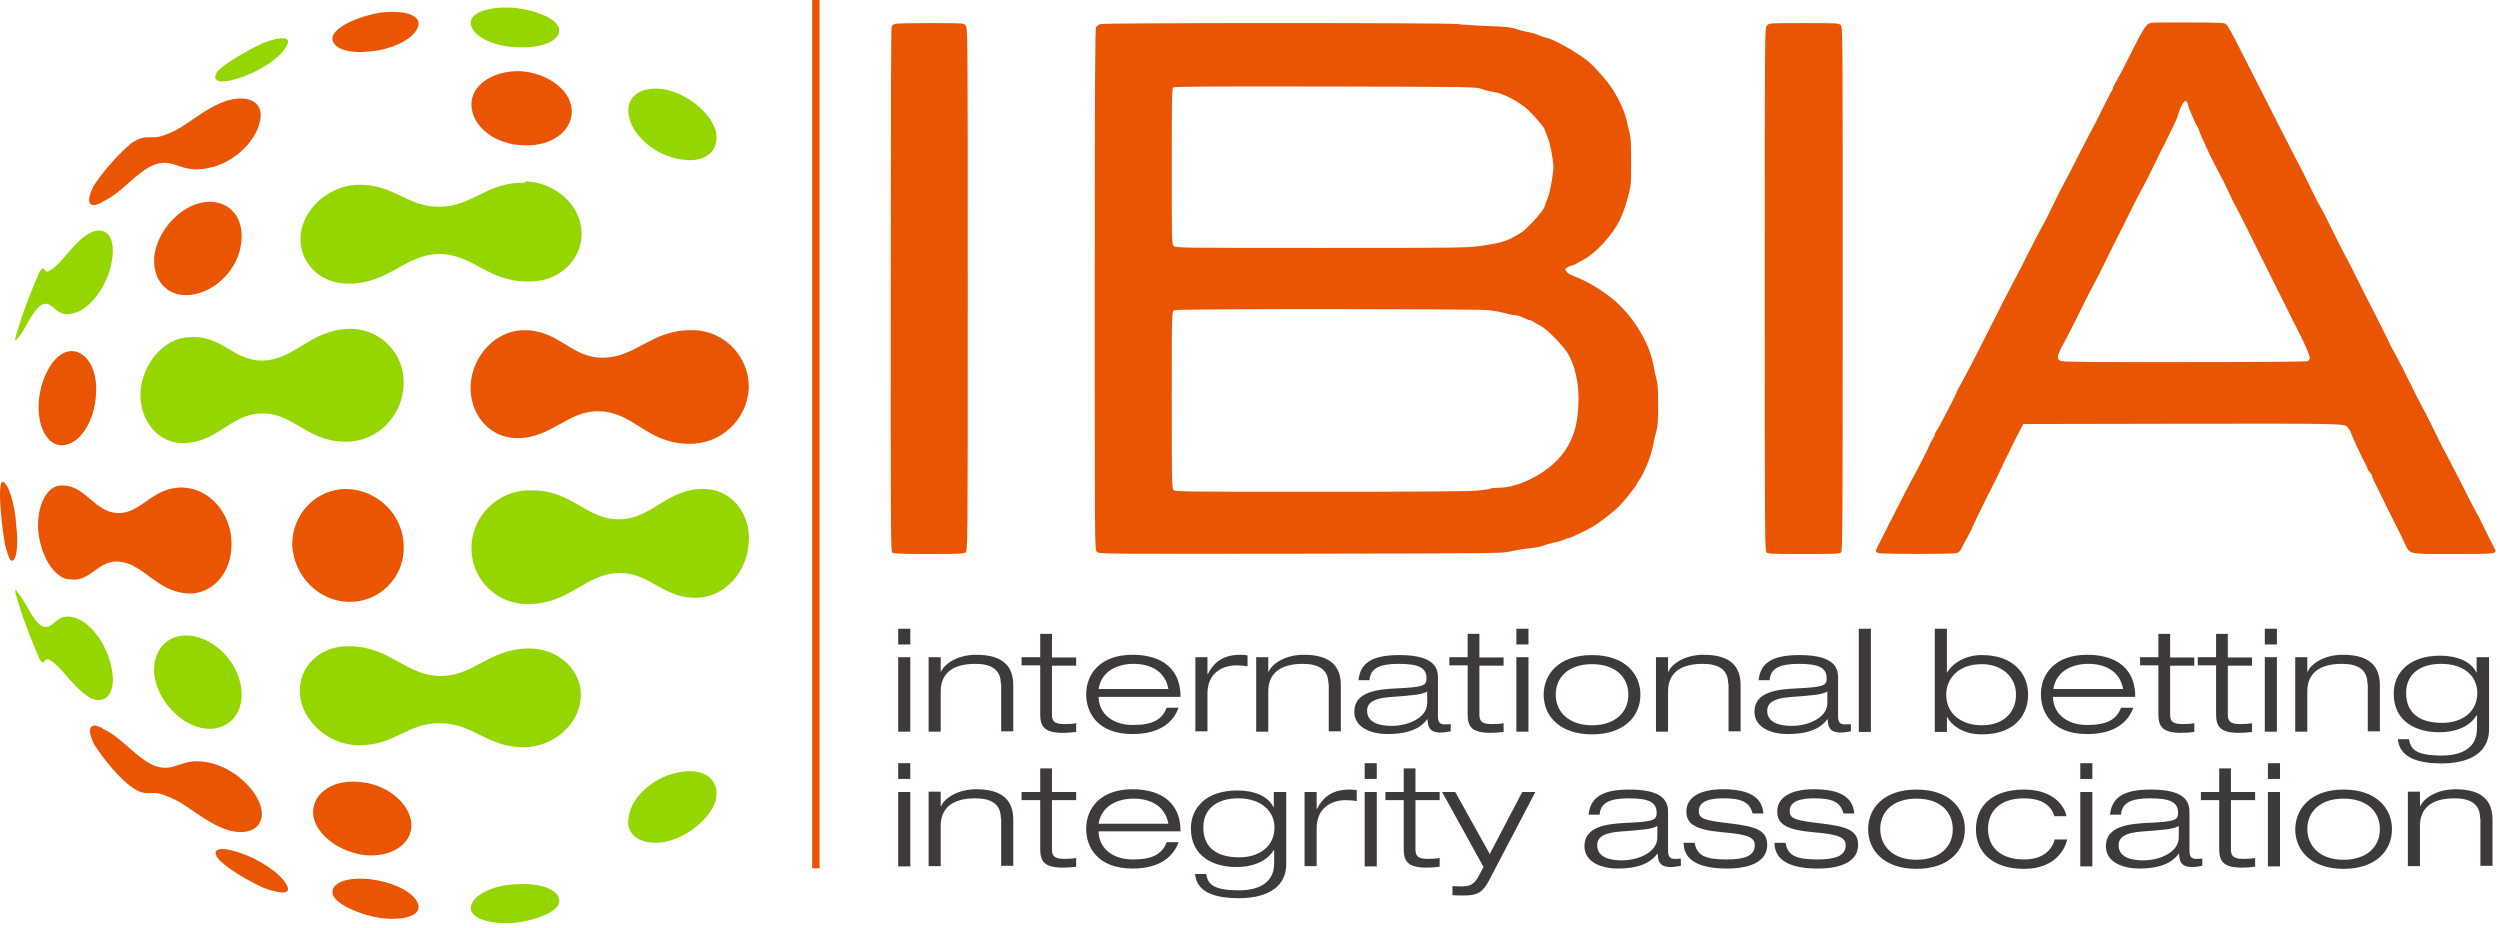
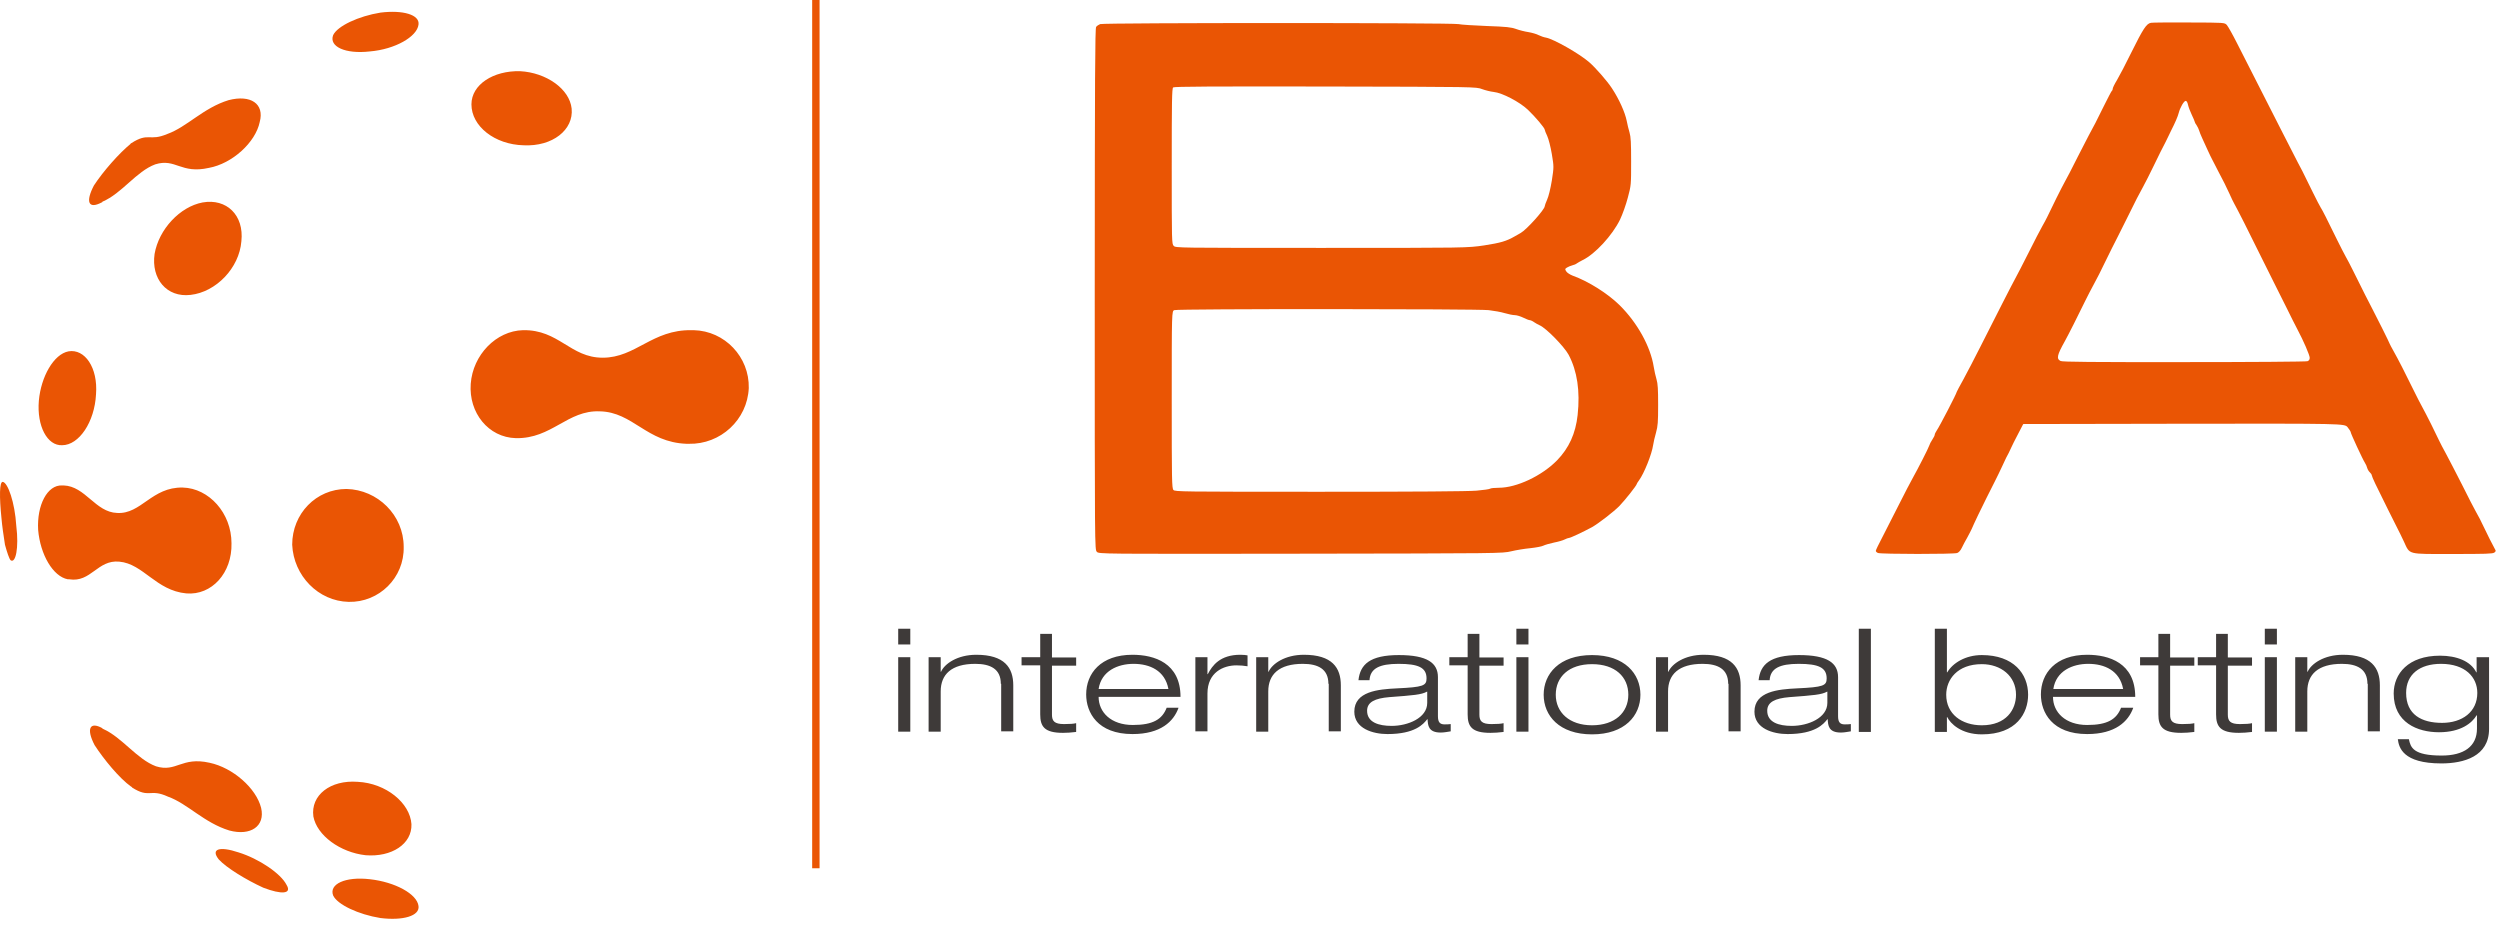
<svg xmlns="http://www.w3.org/2000/svg" width="334" height="124" viewBox="0 0 334 124" fill="none">
  <path d="M68.924 58.537C65.247 58.443 62.607 55.143 62.89 51.278C63.172 47.412 66.284 44.207 69.866 44.112C74.675 44.018 76.183 47.789 80.52 47.789C84.951 47.789 87.12 44.018 92.399 44.112C92.494 44.112 92.588 44.112 92.682 44.112C96.831 44.207 100.13 47.695 100.036 51.843C99.848 56.086 96.265 59.386 92.022 59.292C91.928 59.292 91.834 59.292 91.74 59.292C86.365 59.103 84.574 55.049 80.143 54.955C75.806 54.766 73.732 58.632 68.924 58.537ZM50.822 122.648C53.839 123.025 56.101 122.365 55.913 121.045C55.724 119.443 52.802 117.84 49.407 117.463C46.108 117.086 43.939 118.123 44.505 119.631C45.071 120.857 47.899 122.177 50.822 122.648ZM35.171 118.594C37.622 119.537 39.037 119.443 38.282 118.217C37.528 116.708 34.605 114.729 31.871 113.88C29.326 113.032 28.1 113.409 29.231 114.823C30.268 115.954 32.908 117.557 35.171 118.594ZM48.842 114.257C52.33 114.54 55.064 112.749 54.97 110.109C54.782 107.28 51.576 104.641 47.805 104.452C44.128 104.169 41.488 106.243 41.865 109.072C42.336 111.617 45.448 113.88 48.842 114.257ZM46.579 80.41C50.633 80.505 54.027 77.205 53.933 73.056C53.933 68.814 50.445 65.42 46.296 65.326C42.242 65.326 39.037 68.625 39.037 72.774C39.225 76.922 42.525 80.316 46.579 80.41ZM8.301 59.48C10.564 59.48 12.638 56.369 12.827 52.692C13.11 49.109 11.318 46.564 9.15 46.941C7.17 47.318 5.473 50.335 5.19 53.541C4.907 56.935 6.321 59.574 8.301 59.48ZM25.46 39.398C28.854 39.021 31.966 35.816 32.248 32.233C32.626 28.745 30.268 26.482 27.063 27.048C24.046 27.613 21.218 30.63 20.652 33.93C20.18 37.23 22.255 39.776 25.46 39.398ZM69.961 19.411C73.826 19.599 76.655 17.337 76.372 14.508C76.089 11.868 72.978 9.7 69.489 9.511C65.907 9.417 62.984 11.303 62.984 13.943C62.984 16.865 66.095 19.317 69.961 19.411ZM24.423 65.137C20.275 65.043 18.861 68.72 15.655 68.531C12.732 68.437 11.412 64.948 8.49 64.854C8.395 64.854 8.395 64.854 8.301 64.854C6.321 64.76 4.907 67.494 5.096 70.794C5.378 74.094 7.076 77.016 9.055 77.393C9.15 77.393 9.15 77.393 9.244 77.393C12.167 77.865 13.015 74.754 15.938 75.036C19.143 75.319 20.84 78.902 24.895 79.279C28.289 79.562 31.023 76.545 30.928 72.585C30.928 68.531 27.912 65.231 24.423 65.137ZM30.551 13.377C27.157 14.414 24.989 16.96 22.349 17.902C19.898 18.939 19.898 17.62 17.541 19.128C17.541 19.128 17.446 19.128 17.446 19.222C15.938 20.448 13.769 22.899 12.544 24.785C11.412 26.953 11.79 27.99 13.581 27.048C13.675 27.048 13.675 26.953 13.675 26.953C16.315 25.822 18.201 22.899 20.746 21.956C23.48 21.108 24.14 23.276 27.912 22.428C31.023 21.862 34.134 19.034 34.7 16.3C35.36 13.848 33.474 12.623 30.551 13.377ZM28.006 101.906C24.235 101.058 23.575 103.226 20.84 102.378C18.295 101.435 16.315 98.512 13.769 97.381C13.769 97.381 13.675 97.381 13.675 97.287C11.978 96.344 11.507 97.381 12.638 99.549C13.864 101.435 15.938 103.981 17.541 105.112C17.635 105.112 17.635 105.206 17.635 105.206C19.992 106.715 19.992 105.301 22.443 106.432C25.083 107.375 27.252 109.92 30.646 110.957C33.474 111.712 35.454 110.392 34.888 107.94C34.228 105.3 31.117 102.566 28.006 101.906ZM0.664 72.774C0.947 73.811 1.23 74.659 1.419 74.848C2.079 75.319 2.55 73.245 2.173 70.228C1.984 67.117 1.042 64.477 0.382 64.383C-0.09 64.288 -0.09 66.457 0.193 69.191C0.287 70.322 0.476 71.548 0.664 72.774ZM49.407 6.872C52.802 6.589 55.724 4.892 55.913 3.289C56.101 1.969 53.839 1.309 50.822 1.686C47.899 2.158 45.071 3.477 44.505 4.703C43.939 6.212 46.108 7.249 49.407 6.872Z" fill="#EA5504" />
-   <path d="M68.452 123.308C65.341 123.497 62.89 122.648 62.89 121.328C62.89 119.725 65.718 118.217 69.112 118.123C72.6 117.934 75.052 119.065 74.675 120.668C74.297 121.894 71.563 123.025 68.452 123.308ZM88.911 112.466C91.928 111.806 94.851 109.355 95.605 106.998C96.265 104.358 94.285 102.566 90.985 103.132C87.591 103.603 84.386 106.338 84.008 109.072C83.443 111.617 85.706 113.032 88.911 112.466ZM27.063 97.287C30.268 97.852 32.626 95.495 32.248 92.101C31.871 88.519 28.76 85.313 25.46 84.936C22.255 84.559 20.18 87.104 20.652 90.404C21.218 93.704 24.046 96.721 27.063 97.287ZM93.908 65.326C89.1 65.326 87.12 69.285 82.783 69.38C78.352 69.474 76.372 65.42 70.998 65.514C70.903 65.514 70.809 65.514 70.715 65.514C66.472 65.514 62.984 69.002 62.984 73.245C62.984 77.393 66.378 80.787 70.526 80.693C70.621 80.693 70.715 80.693 70.809 80.693C76.089 80.599 78.163 76.734 82.594 76.545C86.931 76.451 88.628 80.128 93.342 79.845C96.925 79.656 99.848 76.356 100.036 72.397C100.319 68.437 97.491 65.231 93.908 65.326ZM90.985 21.297C94.285 21.862 96.265 20.071 95.605 17.431C94.851 14.98 91.928 12.623 88.911 11.963C85.8 11.397 83.537 12.811 84.008 15.357C84.386 18.091 87.591 20.825 90.985 21.297ZM70.055 24.408C65.058 24.314 63.078 27.613 58.741 27.613C54.404 27.708 52.613 24.502 47.616 24.691H47.522C43.751 24.973 40.451 27.99 40.168 31.479C39.885 35.156 42.902 38.078 46.862 37.89H46.956C52.142 37.701 54.121 34.024 58.647 33.93C63.172 33.93 65.152 37.607 70.432 37.607C70.526 37.607 70.526 37.607 70.621 37.607C74.675 37.701 77.88 34.684 77.692 30.913C77.503 27.33 74.203 24.408 70.243 24.219C70.149 24.408 70.055 24.408 70.055 24.408ZM46.579 43.924C41.488 44.112 39.414 47.978 35.265 48.166C31.211 48.355 29.703 44.678 25.272 45.055C25.177 45.055 25.083 45.055 24.989 45.055C21.783 45.338 19.049 48.638 18.766 52.315C18.578 56.18 21.123 59.197 24.423 59.197C24.517 59.197 24.612 59.197 24.612 59.197C29.043 59.103 30.928 55.237 34.983 55.237C39.225 55.143 41.111 59.103 46.296 59.009C50.444 59.009 53.839 55.52 53.933 51.278C54.027 47.129 50.727 43.83 46.579 43.924ZM70.526 86.633C65.247 86.727 63.267 90.404 58.741 90.31C54.216 90.216 52.236 86.539 47.05 86.35C46.956 86.35 46.862 86.35 46.768 86.35C42.808 86.162 39.791 89.084 40.074 92.761C40.356 96.25 43.656 99.266 47.428 99.549C47.522 99.549 47.616 99.549 47.71 99.549C52.613 99.738 54.404 96.532 58.836 96.627C63.267 96.627 65.152 99.927 70.149 99.832C74.015 99.738 77.409 96.721 77.597 93.138C77.786 89.556 74.58 86.539 70.526 86.633ZM2.079 45.055C1.984 45.527 1.984 45.527 2.267 45.338C2.267 45.338 2.267 45.338 2.267 45.244C3.21 44.489 4.247 41.472 5.567 40.718C7.17 39.964 7.358 42.604 9.81 41.85C11.978 41.378 14.335 38.267 14.901 35.062C15.561 31.95 14.335 30.159 12.261 31.007C9.998 32.044 8.395 35.062 6.887 36.004C5.661 36.947 6.133 35.062 5.284 36.287C4.059 39.115 2.927 42.038 2.079 45.055ZM5.284 88.047C6.133 89.367 5.661 87.387 6.887 88.33C8.395 89.273 9.998 92.195 12.261 93.327C14.335 94.175 15.561 92.29 14.901 89.273C14.335 86.067 11.978 82.956 9.81 82.485C7.358 81.825 7.17 84.37 5.567 83.616C4.247 82.862 3.21 79.845 2.267 79.091C2.267 78.996 2.267 78.996 2.267 78.996C2.079 78.713 1.984 78.808 2.079 79.279C2.927 82.296 4.059 85.219 5.284 88.047ZM69.112 6.306C72.506 6.494 75.052 5.363 74.675 3.76C74.297 2.44 71.563 1.309 68.452 1.026C65.341 0.838 62.89 1.686 62.89 3.006C62.89 4.703 65.718 6.212 69.112 6.306ZM31.871 10.454C34.605 9.606 37.622 7.626 38.282 6.117C39.037 4.892 37.622 4.797 35.171 5.74C32.908 6.777 30.268 8.38 29.137 9.417C28.1 10.831 29.231 11.303 31.871 10.454Z" fill="#95D600" />
  <path d="M109 116L109 0" stroke="#EA5504" stroke-width="0.987" />
-   <path d="M120 101.966H121.616V104.069H120V101.966ZM120 105.808H121.616V115.754H120V105.808ZM133.711 109.325C133.711 107.344 132.326 106.657 130.295 106.657C127.109 106.657 125.678 108.072 125.678 110.336V115.714H124.062V105.767H125.678V107.708H125.724C126.186 106.657 127.894 105.444 130.433 105.444C134.218 105.444 135.373 107.182 135.373 109.528V115.674H133.757V109.325H133.711ZM138.927 102.654H140.543V105.808H143.774V106.899H140.543V113.49C140.543 114.339 140.866 114.744 142.159 114.744C142.943 114.744 143.451 114.703 143.774 114.622V115.795C143.174 115.876 142.528 115.916 142.02 115.916C139.527 115.916 138.973 115.067 138.973 113.45V106.899H136.48V105.808H138.973V102.654H138.927ZM157.439 112.56C156.793 114.339 155.085 116.037 151.299 116.037C146.637 116.037 145.113 113.167 145.113 110.741C145.113 107.951 147.052 105.444 151.299 105.444C154.207 105.444 157.716 106.535 157.716 111.064H146.775C146.775 113.126 148.437 114.824 151.345 114.824C154.069 114.824 155.269 114.056 155.869 112.52H157.439V112.56ZM156.1 110.053C155.638 107.587 153.607 106.697 151.438 106.697C149.36 106.697 147.144 107.627 146.775 110.053H156.1ZM170.226 105.808H171.842V115.391C171.842 119.07 168.472 120 165.471 120C160.301 120 159.793 117.857 159.655 116.765H161.132C161.363 117.857 161.686 118.949 165.518 118.949C168.472 118.949 170.226 117.736 170.226 115.35V113.571H170.18C169.58 114.582 168.103 115.835 165.148 115.835C162.286 115.835 159.101 114.541 159.101 110.66C159.101 108.032 161.04 105.606 165.287 105.606C167.503 105.606 169.395 106.333 170.134 107.829H170.18V105.808H170.226ZM165.425 106.657C162.563 106.657 160.763 108.072 160.763 110.538C160.763 113.45 162.84 114.541 165.564 114.541C168.241 114.541 170.272 113.086 170.272 110.538C170.272 108.476 168.611 106.657 165.425 106.657ZM174.289 105.808H175.904V108.072H175.951C176.551 106.899 177.612 105.484 180.29 105.484C180.752 105.484 181.029 105.525 181.259 105.565V107.021C180.752 106.94 180.29 106.899 179.782 106.899C178.028 106.899 175.904 107.829 175.904 110.66V115.714H174.289V105.808ZM182.321 101.966H183.937V104.069H182.321V101.966ZM182.321 105.808H183.937V115.754H182.321V105.808ZM187.492 102.654H189.107V105.808H192.339V106.899H189.107V113.49C189.107 114.339 189.43 114.744 190.723 114.744C191.508 114.744 192.016 114.703 192.339 114.622V115.795C191.739 115.876 191.092 115.916 190.585 115.916C188.092 115.916 187.538 115.067 187.538 113.45V106.899H185.091V105.808H187.538V102.654H187.492ZM203.372 105.808H205.126L198.94 117.614C198.109 119.191 197.417 119.636 195.616 119.636C195.109 119.636 194.555 119.636 194.047 119.596V118.383C194.416 118.383 194.785 118.423 195.201 118.423C196.355 118.423 196.909 118.18 197.463 117.21L198.202 115.835L192.662 105.808H194.416L199.033 114.097L203.372 105.808ZM212.235 108.84C212.466 106.738 213.759 105.484 217.637 105.484C221.422 105.484 222.853 106.535 222.853 108.436V113.652C222.853 114.461 223.13 114.744 223.73 114.744C224.007 114.744 224.284 114.744 224.561 114.703V115.674C224.238 115.714 223.73 115.835 223.222 115.835C221.56 115.835 221.514 114.865 221.468 114.056H221.422C220.914 114.703 219.806 116.037 216.113 116.037C214.174 116.037 211.681 115.31 211.681 113.045C211.681 110.336 214.867 110.053 217.36 109.932C220.914 109.77 221.33 109.568 221.33 108.598C221.33 107.142 220.222 106.657 217.59 106.657C215.051 106.657 213.805 107.263 213.713 108.84H212.235ZM221.376 110.377C220.637 110.781 219.575 110.862 216.344 111.105C214.451 111.266 213.389 111.751 213.389 112.924C213.389 114.461 214.913 114.946 216.667 114.946C218.837 114.946 221.422 113.894 221.422 111.873V110.377H221.376ZM234.163 108.719C233.748 107.102 232.594 106.657 230.239 106.657C228.531 106.657 226.962 106.98 226.962 108.355C226.962 109.406 227.746 109.608 231.163 110.013C234.625 110.417 236.102 110.943 236.102 112.884C236.102 114.865 234.256 116.037 230.701 116.037C227.1 116.037 224.93 114.986 224.93 112.601H226.408C226.685 114.258 227.746 114.824 230.655 114.824C232.917 114.824 234.44 114.42 234.44 112.924C234.44 111.913 233.609 111.468 230.101 111.185C226.546 110.862 225.3 110.134 225.3 108.395C225.3 106.657 226.915 105.444 230.193 105.444C233.886 105.444 235.41 106.616 235.594 108.678H234.163V108.719ZM246.304 108.719C245.889 107.102 244.735 106.657 242.38 106.657C240.672 106.657 239.103 106.98 239.103 108.355C239.103 109.406 239.888 109.608 243.304 110.013C246.766 110.417 248.243 110.943 248.243 112.884C248.243 114.865 246.397 116.037 242.842 116.037C239.241 116.037 237.072 114.986 237.072 112.601H238.549C238.826 114.258 239.888 114.824 242.796 114.824C245.058 114.824 246.581 114.42 246.581 112.924C246.581 111.913 245.75 111.468 242.242 111.185C238.687 110.862 237.441 110.134 237.441 108.395C237.441 106.657 239.057 105.444 242.334 105.444C246.027 105.444 247.551 106.616 247.735 108.678H246.304V108.719ZM256.045 105.484C260.43 105.484 262.508 107.991 262.508 110.781C262.508 113.571 260.43 116.078 256.045 116.078C251.659 116.078 249.582 113.571 249.582 110.781C249.582 107.991 251.659 105.484 256.045 105.484ZM256.045 114.865C259.092 114.865 260.892 113.167 260.892 110.781C260.892 108.395 259.138 106.697 256.045 106.697C252.952 106.697 251.198 108.395 251.198 110.781C251.244 113.167 252.998 114.865 256.045 114.865ZM276.172 112.196C275.849 113.49 274.557 116.078 270.402 116.078C266.293 116.078 263.985 113.935 263.985 110.781C263.985 107.789 266.062 105.484 270.402 105.484C274.28 105.484 275.803 107.627 276.08 109.042H274.464C273.956 107.344 272.433 106.657 270.402 106.657C267.124 106.657 265.601 108.436 265.601 110.741C265.601 113.207 267.309 114.824 270.402 114.824C272.802 114.824 274.095 113.692 274.51 112.156H276.172V112.196ZM277.927 101.966H279.542V104.069H277.927V101.966ZM277.927 105.808H279.542V115.754H277.927V105.808ZM281.897 108.84C282.127 106.738 283.42 105.484 287.298 105.484C291.083 105.484 292.514 106.535 292.514 108.436V113.652C292.514 114.461 292.791 114.744 293.391 114.744C293.668 114.744 293.945 114.744 294.222 114.703V115.674C293.899 115.714 293.391 115.835 292.884 115.835C291.222 115.835 291.176 114.865 291.129 114.056H291.083C290.575 114.703 289.468 116.037 285.774 116.037C283.836 116.037 281.343 115.31 281.343 113.045C281.343 110.336 284.528 110.053 287.021 109.932C290.575 109.77 290.991 109.568 290.991 108.598C290.991 107.142 289.883 106.657 287.252 106.657C284.713 106.657 283.466 107.263 283.374 108.84H281.897ZM291.037 110.377C290.298 110.781 289.237 110.862 286.005 111.105C284.113 111.266 283.051 111.751 283.051 112.924C283.051 114.461 284.574 114.946 286.328 114.946C288.498 114.946 291.083 113.894 291.083 111.873V110.377H291.037ZM296.438 102.654H298.054V105.808H301.285V106.899H298.054V113.49C298.054 114.339 298.377 114.744 299.67 114.744C300.454 114.744 300.962 114.703 301.285 114.622V115.795C300.685 115.876 300.039 115.916 299.531 115.916C297.038 115.916 296.484 115.067 296.484 113.45V106.899H294.038V105.808H296.484V102.654H296.438ZM302.993 101.966H304.609V104.069H302.993V101.966ZM302.993 105.808H304.609V115.754H302.993V105.808ZM313.103 105.484C317.489 105.484 319.566 107.991 319.566 110.781C319.566 113.571 317.489 116.078 313.103 116.078C308.718 116.078 306.64 113.571 306.64 110.781C306.687 107.991 308.764 105.484 313.103 105.484ZM313.103 114.865C316.15 114.865 317.951 113.167 317.951 110.781C317.951 108.395 316.196 106.697 313.103 106.697C310.01 106.697 308.256 108.395 308.256 110.781C308.302 113.167 310.057 114.865 313.103 114.865ZM331.338 109.325C331.338 107.344 329.953 106.657 327.922 106.657C324.737 106.657 323.306 108.072 323.306 110.336V115.714H321.69V105.767H323.306V107.708H323.352C323.813 106.657 325.521 105.444 328.06 105.444C331.846 105.444 333 107.182 333 109.528V115.674H331.384V109.325H331.338Z" fill="#3E3A39" />
  <path d="M120 84H121.616V86.103H120V84ZM120 87.801H121.616V97.748H120V87.801ZM133.711 91.359C133.711 89.378 132.326 88.69 130.295 88.69C127.109 88.69 125.678 90.106 125.678 92.37V97.748H124.062V87.801H125.678V89.742H125.724C126.186 88.69 127.894 87.477 130.433 87.477C134.218 87.477 135.373 89.216 135.373 91.561V97.707H133.757V91.359H133.711ZM138.927 84.687H140.543V87.841H143.774V88.933H140.543V95.483C140.543 96.332 140.866 96.737 142.159 96.737C142.943 96.737 143.451 96.696 143.774 96.615V97.788C143.174 97.869 142.528 97.909 142.02 97.909C139.527 97.909 138.973 97.06 138.973 95.443V88.892H136.48V87.801H138.973V84.687H138.927ZM157.439 94.594C156.793 96.373 155.085 98.071 151.299 98.071C146.637 98.071 145.113 95.2 145.113 92.774C145.113 89.984 147.052 87.477 151.299 87.477C154.207 87.477 157.716 88.569 157.716 93.098H146.775C146.775 95.16 148.437 96.858 151.345 96.858C154.069 96.858 155.269 96.09 155.869 94.553H157.439V94.594ZM156.1 92.046C155.638 89.58 153.607 88.69 151.438 88.69C149.36 88.69 147.144 89.62 146.775 92.046H156.1ZM159.701 87.801H161.317V90.065H161.363C161.963 88.892 163.025 87.477 165.702 87.477C166.164 87.477 166.441 87.518 166.672 87.558V89.014C166.164 88.933 165.702 88.892 165.194 88.892C163.44 88.892 161.317 89.823 161.317 92.653V97.707H159.701V87.801ZM177.474 91.359C177.474 89.378 176.089 88.69 174.058 88.69C170.873 88.69 169.441 90.106 169.441 92.37V97.748H167.826V87.801H169.441V89.742H169.488C169.949 88.69 171.657 87.477 174.196 87.477C177.982 87.477 179.136 89.216 179.136 91.561V97.707H177.52V91.359H177.474ZM181.49 90.874C181.721 88.771 183.014 87.518 186.891 87.518C190.677 87.518 192.108 88.569 192.108 90.469V95.685C192.108 96.494 192.385 96.777 192.985 96.777C193.262 96.777 193.539 96.777 193.816 96.737V97.707C193.493 97.748 192.985 97.869 192.477 97.869C190.815 97.869 190.769 96.898 190.723 96.09H190.677C190.169 96.737 189.061 98.071 185.368 98.071C183.429 98.071 180.936 97.343 180.936 95.079C180.936 92.37 184.122 92.087 186.614 91.966C190.169 91.804 190.585 91.602 190.585 90.631C190.585 89.175 189.477 88.69 186.845 88.69C184.306 88.69 183.06 89.297 182.967 90.874H181.49ZM190.631 92.41C189.892 92.815 188.83 92.895 185.599 93.138C183.706 93.3 182.644 93.785 182.644 94.958C182.644 96.494 184.168 96.979 185.922 96.979C188.092 96.979 190.677 95.928 190.677 93.906V92.41H190.631ZM196.032 84.687H197.648V87.841H200.879V88.933H197.648V95.483C197.648 96.332 197.971 96.737 199.263 96.737C200.048 96.737 200.556 96.696 200.879 96.615V97.788C200.279 97.869 199.633 97.909 199.125 97.909C196.632 97.909 196.078 97.06 196.078 95.443V88.892H193.631V87.801H196.078V84.687H196.032ZM202.587 84H204.203V86.103H202.587V84ZM202.587 87.801H204.203V97.748H202.587V87.801ZM212.697 87.518C217.083 87.518 219.16 90.025 219.16 92.815C219.16 95.605 217.083 98.111 212.697 98.111C208.311 98.111 206.234 95.605 206.234 92.815C206.234 90.025 208.311 87.518 212.697 87.518ZM212.697 96.898C215.744 96.898 217.544 95.2 217.544 92.815C217.544 90.429 215.79 88.731 212.697 88.731C209.604 88.731 207.85 90.429 207.85 92.815C207.85 95.16 209.65 96.898 212.697 96.898ZM230.886 91.359C230.886 89.378 229.501 88.69 227.469 88.69C224.284 88.69 222.853 90.106 222.853 92.37V97.748H221.237V87.801H222.853V89.742H222.899C223.361 88.69 225.069 87.477 227.608 87.477C231.393 87.477 232.547 89.216 232.547 91.561V97.707H230.932V91.359H230.886ZM234.948 90.874C235.179 88.771 236.471 87.518 240.349 87.518C244.135 87.518 245.566 88.569 245.566 90.469V95.685C245.566 96.494 245.843 96.777 246.443 96.777C246.72 96.777 246.997 96.777 247.274 96.737V97.707C246.951 97.748 246.443 97.869 245.935 97.869C244.273 97.869 244.227 96.898 244.181 96.09H244.135C243.627 96.737 242.519 98.071 238.826 98.071C236.887 98.071 234.394 97.343 234.394 95.079C234.394 92.37 237.579 92.087 240.072 91.966C243.627 91.804 244.042 91.602 244.042 90.631C244.042 89.175 242.934 88.69 240.303 88.69C237.764 88.69 236.518 89.297 236.425 90.874H234.948ZM244.088 92.41C243.35 92.815 242.288 92.895 239.057 93.138C237.164 93.3 236.102 93.785 236.102 94.958C236.102 96.494 237.625 96.979 239.38 96.979C241.549 96.979 244.135 95.928 244.135 93.906V92.41H244.088ZM248.336 84H249.951V97.788H248.336V84ZM258.492 84H260.107V89.823H260.153C260.892 88.569 262.6 87.518 264.77 87.518C269.017 87.518 270.956 90.025 270.956 92.815C270.956 95.241 269.432 98.111 264.77 98.111C262 98.111 260.569 96.656 260.153 95.807H260.107V97.788H258.492V84ZM264.77 96.898C268.047 96.898 269.34 94.796 269.34 92.815C269.34 90.308 267.309 88.731 264.77 88.731C261.492 88.731 260.015 90.793 260.015 92.815C260.015 95.402 262.092 96.898 264.77 96.898ZM284.99 94.594C284.343 96.373 282.635 98.071 278.85 98.071C274.187 98.071 272.664 95.2 272.664 92.774C272.664 89.984 274.603 87.477 278.85 87.477C281.758 87.477 285.267 88.569 285.267 93.098H274.28C274.28 95.16 275.941 96.858 278.85 96.858C281.573 96.858 282.774 96.09 283.374 94.553H284.99V94.594ZM283.651 92.046C283.189 89.58 281.158 88.69 278.988 88.69C276.911 88.69 274.695 89.62 274.326 92.046H283.651ZM288.313 84.687H289.929V87.841H293.161V88.933H289.929V95.483C289.929 96.332 290.252 96.737 291.545 96.737C292.33 96.737 292.837 96.696 293.161 96.615V97.788C292.56 97.869 291.914 97.909 291.406 97.909C288.914 97.909 288.36 97.06 288.36 95.443V88.892H285.913V87.801H288.36V84.687H288.313ZM296.023 84.687H297.638V87.841H300.87V88.933H297.638V95.483C297.638 96.332 297.962 96.737 299.254 96.737C300.039 96.737 300.547 96.696 300.87 96.615V97.788C300.27 97.869 299.624 97.909 299.116 97.909C296.623 97.909 296.069 97.06 296.069 95.443V88.892H293.622V87.801H296.069V84.687H296.023ZM302.578 84H304.194V86.103H302.578V84ZM302.578 87.801H304.194V97.748H302.578V87.801ZM316.289 91.359C316.289 89.378 314.904 88.69 312.873 88.69C309.687 88.69 308.256 90.106 308.256 92.37V97.748H306.64V87.801H308.256V89.742H308.302C308.764 88.69 310.472 87.477 313.011 87.477C316.796 87.477 317.951 89.216 317.951 91.561V97.707H316.335V91.359H316.289ZM330.923 87.801H332.538V97.384C332.538 101.063 329.168 101.993 326.168 101.993C320.997 101.993 320.49 99.85 320.351 98.758H321.828C322.059 99.85 322.382 100.942 326.214 100.942C329.168 100.942 330.923 99.729 330.923 97.343V95.564H330.876C330.276 96.575 328.799 97.828 325.845 97.828C322.982 97.828 319.797 96.534 319.797 92.653C319.797 90.025 321.736 87.599 325.983 87.599C328.199 87.599 330.092 88.326 330.83 89.823H330.876V87.801H330.923ZM326.122 88.69C323.259 88.69 321.459 90.106 321.459 92.572C321.459 95.483 323.536 96.575 326.26 96.575C328.938 96.575 330.969 95.119 330.969 92.572C330.969 90.469 329.353 88.69 326.122 88.69Z" fill="#3E3A39" />
-   <path d="M119.231 73.84C119.004 73.693 118.99 71.601 119.004 38.711C119.004 15.998 119.044 3.662 119.124 3.501C119.204 3.367 119.458 3.22 119.685 3.166C119.912 3.126 122.036 3.085 124.414 3.085C128.716 3.085 128.716 3.085 128.997 3.394C129.291 3.702 129.291 3.702 129.291 38.657C129.291 73.599 129.291 73.599 128.997 73.8C128.743 73.988 128.048 74.014 124.08 74.014C120.58 74.014 119.404 73.974 119.231 73.84Z" fill="#EA5504" />
  <path d="M146.538 73.719C146.257 73.424 146.257 73.424 146.257 38.63C146.271 10.286 146.298 3.783 146.444 3.595C146.538 3.461 146.778 3.3 146.979 3.22C147.473 3.032 193.938 3.032 194.847 3.22C195.194 3.3 196.904 3.407 198.628 3.474C201.286 3.568 201.887 3.635 202.555 3.877C202.996 4.037 203.744 4.225 204.212 4.292C204.68 4.373 205.294 4.547 205.561 4.694C205.829 4.829 206.283 4.989 206.563 5.03C207.592 5.231 210.999 7.162 212.321 8.315C213.163 9.039 214.726 10.835 215.341 11.774C216.329 13.276 217.104 15.019 217.331 16.158C217.411 16.601 217.585 17.298 217.705 17.7C217.879 18.29 217.919 19.055 217.919 21.589C217.919 24.713 217.919 24.753 217.478 26.402C217.224 27.368 216.783 28.601 216.436 29.339C215.407 31.444 213.11 33.938 211.453 34.742C211.119 34.903 210.758 35.117 210.651 35.198C210.545 35.292 210.277 35.399 210.05 35.453C209.836 35.506 209.516 35.64 209.342 35.748C209.062 35.935 209.062 35.962 209.262 36.271C209.369 36.445 209.756 36.686 210.09 36.82C212.214 37.585 214.793 39.207 216.396 40.789C218.761 43.136 220.511 46.3 220.938 49.008C221.019 49.531 221.192 50.282 221.312 50.684C221.486 51.274 221.526 51.971 221.526 54.103C221.526 56.436 221.486 56.919 221.246 57.791C221.085 58.34 220.912 59.091 220.858 59.467C220.685 60.673 219.656 63.248 218.974 64.173C218.801 64.401 218.667 64.629 218.667 64.669C218.667 64.843 217.077 66.855 216.343 67.605C215.594 68.37 213.524 69.965 212.682 70.434C211.466 71.091 209.81 71.869 209.609 71.869C209.516 71.869 209.262 71.963 209.048 72.07C208.821 72.191 208.18 72.379 207.619 72.486C207.044 72.607 206.403 72.794 206.189 72.901C205.989 73.009 205.201 73.156 204.452 73.237C203.718 73.304 202.569 73.492 201.901 73.652C200.698 73.934 200.685 73.934 173.752 73.974C146.805 74.014 146.805 74.014 146.538 73.719ZM197.252 65.554C198.2 65.473 199.015 65.353 199.082 65.286C199.162 65.219 199.683 65.165 200.244 65.165C202.622 65.165 205.975 63.583 208.02 61.505C209.609 59.869 210.504 57.925 210.772 55.444C211.119 52.253 210.718 49.571 209.569 47.399C208.955 46.273 206.537 43.806 205.695 43.457C205.521 43.39 205.201 43.203 204.973 43.055C204.76 42.894 204.479 42.773 204.372 42.773C204.265 42.773 203.878 42.626 203.504 42.438C203.143 42.264 202.636 42.103 202.382 42.103C202.128 42.103 201.527 41.982 201.032 41.835C200.551 41.687 199.576 41.513 198.881 41.433C197.185 41.258 157.359 41.245 156.892 41.433C156.544 41.567 156.544 41.567 156.544 53.379C156.544 64.2 156.558 65.232 156.772 65.46C156.972 65.688 157.76 65.701 176.263 65.701C189.262 65.701 196.103 65.648 197.252 65.554ZM198.294 32.784C200.458 32.449 201.259 32.221 202.368 31.578C202.555 31.471 202.916 31.269 203.17 31.122C203.958 30.679 206.376 27.984 206.376 27.555C206.376 27.461 206.523 27.059 206.697 26.67C206.897 26.228 207.138 25.236 207.325 24.123C207.605 22.286 207.605 22.286 207.325 20.583C207.151 19.578 206.897 18.585 206.71 18.17C206.523 17.781 206.376 17.405 206.376 17.325C206.376 17.097 205.094 15.582 204.118 14.657C203.01 13.611 200.712 12.404 199.549 12.283C199.149 12.243 198.454 12.069 198.013 11.908C197.225 11.6 197.225 11.6 177.065 11.559C162.089 11.533 156.865 11.559 156.731 11.68C156.571 11.814 156.544 13.557 156.544 22.205C156.544 32.409 156.544 32.583 156.812 32.852C157.079 33.12 157.253 33.12 176.557 33.12C196.022 33.12 196.022 33.12 198.294 32.784Z" fill="#EA5504" />
-   <path d="M235.995 73.773C235.781 73.545 235.768 70.917 235.768 38.657C235.768 3.796 235.768 3.796 236.048 3.434C236.315 3.085 236.315 3.085 240.991 3.085C245.48 3.085 245.667 3.099 245.921 3.354C246.188 3.622 246.188 3.796 246.188 38.604C246.188 70.233 246.162 73.612 245.975 73.8C245.801 73.988 245.16 74.014 240.991 74.014C236.529 74.014 236.195 74.001 235.995 73.773Z" fill="#EA5504" />
  <path d="M250.904 73.88C250.731 73.813 250.597 73.679 250.61 73.585C250.61 73.492 250.998 72.687 251.465 71.802C251.92 70.917 252.922 68.96 253.683 67.444C254.445 65.929 255.273 64.334 255.527 63.891C256.262 62.577 257.638 59.882 257.744 59.534C257.798 59.346 257.985 58.984 258.159 58.729C258.332 58.474 258.479 58.179 258.479 58.086C258.479 57.978 258.599 57.737 258.733 57.536C259.107 57.013 261.418 52.548 261.418 52.36C261.418 52.334 261.819 51.556 262.327 50.657C262.821 49.746 263.85 47.775 264.611 46.26C266.629 42.264 268.806 37.987 269.274 37.142C269.501 36.74 270.289 35.198 271.037 33.723C271.772 32.248 272.587 30.679 272.841 30.237C273.095 29.794 273.402 29.218 273.522 28.963C274.03 27.864 275.486 24.954 275.834 24.337C276.047 23.975 276.862 22.407 277.637 20.851C278.906 18.371 279.387 17.446 279.948 16.427C280.028 16.279 280.536 15.26 281.071 14.174C281.618 13.075 282.099 12.149 282.153 12.123C282.219 12.082 282.26 11.962 282.26 11.854C282.26 11.734 282.513 11.211 282.834 10.688C283.155 10.152 284.01 8.516 284.731 7.041C286.334 3.81 286.775 3.139 287.376 3.045C287.603 3.005 289.915 2.992 292.506 3.005C297.209 3.018 297.209 3.018 297.503 3.34C297.663 3.515 298.291 4.627 298.892 5.821C300.041 8.06 301.631 11.197 304.731 17.298C305.719 19.256 306.721 21.213 306.962 21.656C307.416 22.474 307.563 22.782 309.019 25.745C309.473 26.67 309.941 27.569 310.061 27.756C310.288 28.092 310.849 29.204 312.239 32.047C312.653 32.892 313.174 33.897 313.374 34.259C313.588 34.635 314.016 35.439 314.323 36.069C315.539 38.536 316.648 40.722 316.995 41.366C317.422 42.157 319.266 45.857 319.266 45.938C319.266 45.978 319.52 46.434 319.814 46.97C320.321 47.855 321.47 50.094 322.673 52.561C322.94 53.111 323.367 53.929 323.608 54.371C324.089 55.23 325.518 58.086 325.866 58.863C325.986 59.118 326.4 59.936 326.814 60.673C327.215 61.411 328.177 63.288 328.965 64.83C329.74 66.385 330.542 67.954 330.755 68.316C330.969 68.691 331.21 69.134 331.303 69.322C332.278 71.36 333.2 73.183 333.334 73.384C333.467 73.585 333.454 73.666 333.24 73.827C333.013 73.988 332.078 74.014 327.669 74.014C321.47 74.014 322.005 74.148 321.136 72.298C320.829 71.655 320.509 70.984 320.402 70.796C320.175 70.367 317.97 65.943 317.342 64.629C317.075 64.079 316.861 63.556 316.861 63.476C316.861 63.395 316.741 63.221 316.607 63.1C316.461 62.966 316.314 62.711 316.26 62.524C316.22 62.336 316.086 62.041 315.966 61.853C315.672 61.411 314.056 57.925 314.056 57.737C314.056 57.657 313.869 57.361 313.642 57.08C313.227 56.584 313.227 56.584 291.772 56.611L270.303 56.651L269.608 57.992C269.22 58.729 268.806 59.547 268.699 59.802C268.579 60.057 268.432 60.378 268.365 60.512C268.112 60.955 267.991 61.21 267.497 62.282C267.217 62.872 266.789 63.784 266.522 64.293C266.268 64.816 265.774 65.782 265.44 66.439C264.798 67.699 263.663 70.072 263.422 70.662C263.342 70.85 263.075 71.36 262.835 71.802C262.581 72.245 262.247 72.861 262.1 73.183C261.939 73.532 261.699 73.8 261.485 73.88C261.044 74.055 251.318 74.041 250.904 73.88ZM308.284 48.257C308.485 48.177 308.578 48.029 308.578 47.801C308.578 47.453 307.737 45.509 306.922 43.98C306.668 43.498 306.027 42.237 305.506 41.164C304.971 40.092 304.21 38.563 303.795 37.745C303.381 36.941 302.633 35.426 302.125 34.393C300.295 30.666 299.026 28.172 298.465 27.153C298.371 27.006 298.091 26.402 297.824 25.812C297.556 25.222 297.263 24.619 297.182 24.471C297.102 24.324 296.742 23.627 296.381 22.93C296.02 22.232 295.646 21.508 295.553 21.32C295.446 21.133 295.178 20.57 294.938 20.047C294.711 19.537 294.377 18.813 294.203 18.438C294.03 18.076 293.856 17.62 293.802 17.432C293.749 17.244 293.602 16.936 293.468 16.735C293.321 16.547 293.215 16.333 293.215 16.266C293.215 16.212 293.041 15.796 292.827 15.354C292.613 14.911 292.386 14.308 292.319 14.013C292.253 13.678 292.132 13.477 292.012 13.477C291.772 13.477 291.264 14.362 291.077 15.086C290.957 15.568 290.596 16.4 290.035 17.499C289.928 17.727 289.754 18.089 289.648 18.304C289.541 18.532 289.38 18.853 289.287 19.041C289.006 19.551 288.378 20.824 287.617 22.393C287.243 23.171 286.642 24.364 286.267 25.048C285.907 25.718 285.546 26.389 285.479 26.523C285.412 26.643 284.771 27.931 284.063 29.365C283.342 30.8 282.487 32.53 282.139 33.187C281.805 33.857 281.298 34.876 281.017 35.466C280.75 36.056 280.189 37.142 279.788 37.88C279.387 38.617 278.839 39.676 278.572 40.226C277.731 41.969 276.288 44.825 275.86 45.589C274.818 47.453 274.711 47.936 275.299 48.231C275.553 48.351 279.414 48.392 291.798 48.378C300.696 48.378 308.111 48.325 308.284 48.257Z" fill="#EA5504" />
</svg>